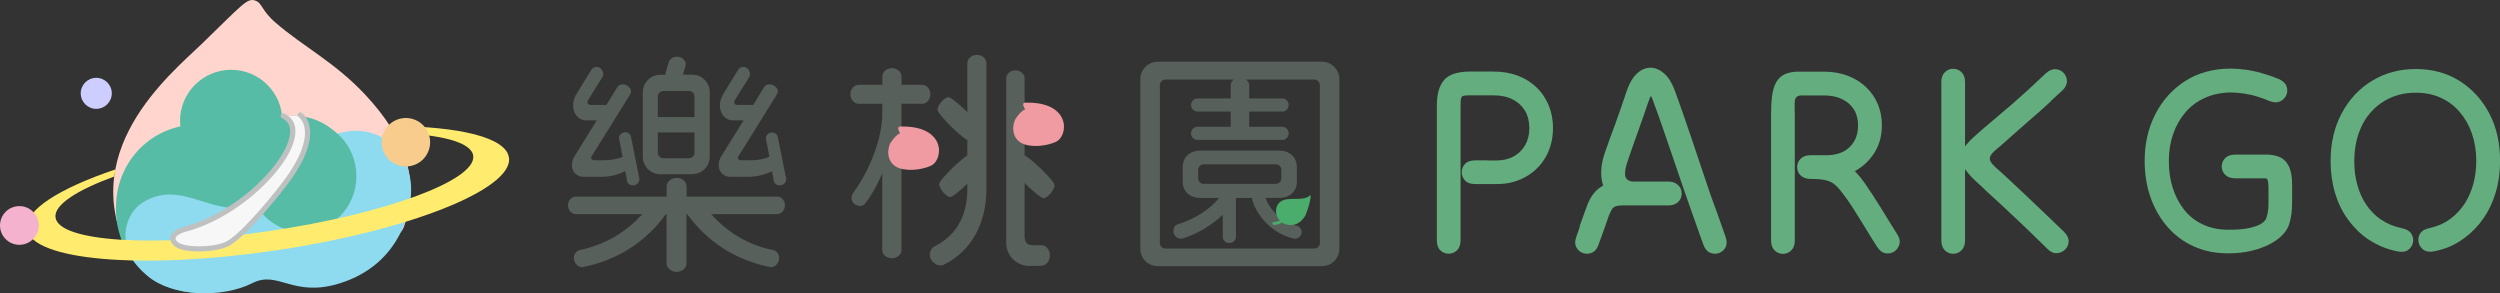
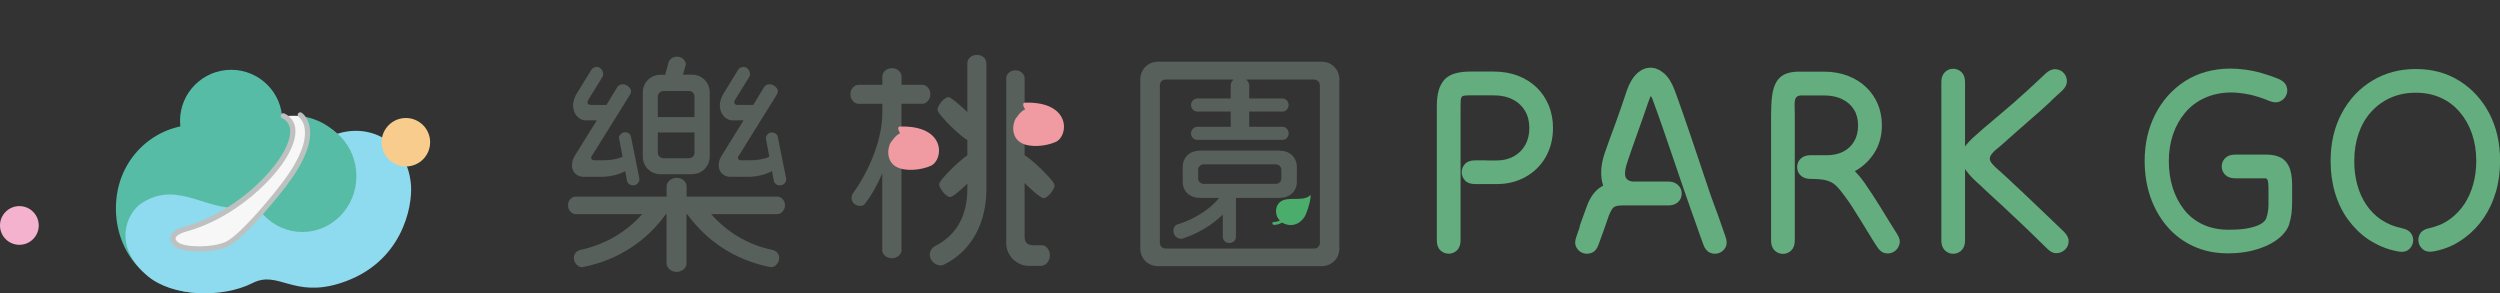
<svg xmlns="http://www.w3.org/2000/svg" width="341" height="40" viewBox="0 0 341 40" fill="none">
  <rect x="0" y="0" width="341" height="40" fill="#333333" stroke="none" />
  <g clip-path="url(#clip0_987_2307)">
    <path d="M202.841 21.885H204.174C205.043 21.885 205.805 21.694 206.483 21.326C207.15 20.957 207.673 20.434 208.042 19.781C208.411 19.127 208.602 18.354 208.602 17.463C208.602 16.571 208.399 15.763 208.007 15.109C207.614 14.455 207.054 13.932 206.328 13.564C205.614 13.195 204.745 13.005 203.733 13.005H200.531C200.198 13.005 199.936 13.017 199.758 13.041C199.579 13.064 199.448 13.124 199.377 13.219C199.305 13.314 199.258 13.457 199.246 13.647C199.234 13.837 199.222 14.098 199.222 14.443V32.773C199.222 33.367 199.056 33.831 198.734 34.14C198.413 34.449 198.032 34.604 197.603 34.604C197.175 34.604 196.794 34.449 196.473 34.152C196.151 33.855 195.984 33.391 195.984 32.773V14.443C195.984 13.623 196.068 12.934 196.234 12.339C196.401 11.757 196.663 11.269 197.008 10.877C197.353 10.497 197.829 10.211 198.413 10.033C198.996 9.855 199.698 9.76 200.52 9.76H203.722C204.948 9.76 206.055 9.95 207.054 10.33C208.054 10.711 208.899 11.258 209.614 11.947C210.328 12.636 210.863 13.457 211.256 14.396C211.637 15.335 211.828 16.345 211.828 17.451C211.828 18.937 211.494 20.256 210.84 21.409C210.185 22.562 209.268 23.466 208.102 24.119C206.935 24.785 205.626 25.106 204.162 25.106H201.21C200.579 25.106 200.127 24.94 199.829 24.619C199.532 24.298 199.377 23.917 199.377 23.489C199.377 23.061 199.532 22.681 199.829 22.36C200.127 22.039 200.591 21.873 201.21 21.873H202.829L202.841 21.885Z" fill="#63AD7E" />
    <path d="M215.446 30.895C215.589 30.479 215.744 30.051 215.898 29.634C216.053 29.218 216.22 28.767 216.386 28.291C216.648 27.519 216.982 26.889 217.398 26.366C217.803 25.855 218.327 25.45 218.969 25.177C219.6 24.904 220.362 24.761 221.255 24.761H227.516C227.992 24.761 228.385 24.868 228.682 25.082C228.98 25.296 229.182 25.569 229.278 25.89C229.373 26.211 229.373 26.532 229.278 26.865C229.182 27.186 228.98 27.459 228.682 27.673C228.385 27.887 227.992 27.994 227.516 27.994H223.052C222.017 27.994 221.16 27.804 220.481 27.435C219.803 27.067 219.279 26.556 218.934 25.914C218.589 25.272 218.41 24.511 218.398 23.643C218.386 22.776 218.553 21.86 218.886 20.874C219.1 20.232 219.338 19.566 219.588 18.901C219.838 18.235 220.088 17.545 220.35 16.832C220.6 16.131 220.862 15.394 221.124 14.645C221.386 13.884 221.648 13.1 221.921 12.291C222.279 11.281 222.743 10.52 223.302 10.009C223.862 9.498 224.469 9.236 225.123 9.236C225.778 9.236 226.385 9.498 226.98 10.009C227.564 10.52 228.052 11.293 228.432 12.327C228.79 13.314 229.17 14.348 229.551 15.453C229.932 16.559 230.313 17.676 230.706 18.817C231.087 19.959 231.468 21.076 231.837 22.181C232.206 23.287 232.563 24.333 232.896 25.331C233.229 26.33 233.539 27.221 233.836 28.006C233.979 28.363 234.134 28.791 234.301 29.266C234.467 29.741 234.646 30.241 234.824 30.752C235.003 31.263 235.181 31.762 235.348 32.25C235.562 32.82 235.574 33.308 235.372 33.712C235.17 34.104 234.86 34.377 234.455 34.52C234.051 34.663 233.634 34.639 233.229 34.461C232.825 34.282 232.527 33.902 232.325 33.331C232.158 32.88 231.98 32.392 231.801 31.881C231.622 31.37 231.444 30.871 231.277 30.383C231.111 29.896 230.956 29.468 230.813 29.088C230.456 28.077 230.051 26.936 229.611 25.652C229.17 24.369 228.706 23.037 228.242 21.646C227.778 20.256 227.302 18.889 226.837 17.545C226.373 16.202 225.933 14.978 225.528 13.884C225.409 13.528 225.314 13.302 225.254 13.207C225.195 13.111 225.135 13.123 225.076 13.266C225.016 13.409 224.921 13.646 224.802 14.003C224.588 14.645 224.362 15.311 224.123 15.976C223.885 16.642 223.647 17.32 223.409 17.985C223.171 18.651 222.933 19.328 222.695 19.994C222.457 20.66 222.231 21.326 222.017 21.967C221.874 22.372 221.767 22.752 221.707 23.097C221.648 23.441 221.636 23.739 221.683 24C221.731 24.25 221.874 24.44 222.1 24.582C222.326 24.725 222.659 24.785 223.088 24.785H227.552C228.028 24.785 228.421 24.892 228.718 25.106C229.016 25.32 229.218 25.593 229.313 25.914C229.408 26.235 229.408 26.556 229.313 26.889C229.218 27.21 229.016 27.483 228.718 27.697C228.421 27.911 228.028 28.018 227.552 28.018H221.291C220.886 28.018 220.576 28.065 220.35 28.149C220.136 28.232 219.969 28.375 219.85 28.577C219.731 28.779 219.6 29.052 219.457 29.385C219.291 29.86 219.136 30.312 218.993 30.728C218.85 31.144 218.696 31.572 218.541 31.988C218.386 32.404 218.22 32.856 218.053 33.331C217.862 33.902 217.565 34.282 217.148 34.461C216.744 34.639 216.339 34.663 215.922 34.52C215.518 34.377 215.208 34.104 215.006 33.712C214.803 33.319 214.803 32.832 215.03 32.25C215.196 31.774 215.351 31.323 215.494 30.907L215.446 30.895Z" fill="#63AD7E" />
    <path d="M241.573 31.251V15.703C241.573 14.693 241.621 13.813 241.716 13.064C241.811 12.315 242.002 11.697 242.276 11.21C242.549 10.734 242.942 10.366 243.442 10.128C243.942 9.89 244.609 9.771 245.418 9.771H248.763C249.965 9.771 251.048 9.962 252.024 10.33C253 10.699 253.834 11.222 254.524 11.876C255.214 12.529 255.75 13.302 256.131 14.194C256.5 15.085 256.69 16.048 256.69 17.106C256.69 18.544 256.333 19.804 255.631 20.898C254.929 21.991 253.976 22.847 252.786 23.465C251.596 24.095 250.286 24.404 248.846 24.404H246.977C246.501 24.404 246.108 24.297 245.811 24.084C245.513 23.87 245.311 23.596 245.216 23.275C245.12 22.954 245.12 22.633 245.216 22.3C245.311 21.98 245.513 21.706 245.811 21.492C246.108 21.278 246.501 21.171 246.977 21.171C248.013 21.171 248.906 21.266 249.656 21.456C250.417 21.647 251.072 21.92 251.631 22.265C252.191 22.61 252.691 23.014 253.107 23.453C253.524 23.893 253.917 24.369 254.274 24.868C254.655 25.415 255.036 25.974 255.405 26.544C255.774 27.103 256.143 27.685 256.5 28.268C256.857 28.85 257.226 29.445 257.595 30.051C257.964 30.657 258.357 31.275 258.761 31.917C259.095 32.416 259.202 32.892 259.083 33.32C258.964 33.748 258.726 34.081 258.381 34.306C258.035 34.532 257.631 34.615 257.19 34.544C256.75 34.473 256.357 34.176 256.024 33.641C255.619 33.023 255.226 32.404 254.857 31.786C254.488 31.18 254.119 30.586 253.762 30.003C253.405 29.433 253.048 28.862 252.703 28.315C252.358 27.768 251.989 27.234 251.608 26.734C251.179 26.14 250.786 25.665 250.441 25.332C250.096 24.999 249.667 24.761 249.168 24.618C248.668 24.476 247.93 24.404 246.965 24.404C246.489 24.404 246.097 24.297 245.799 24.084C245.501 23.87 245.299 23.596 245.204 23.275C245.109 22.954 245.109 22.633 245.204 22.3C245.299 21.98 245.501 21.706 245.799 21.492C246.097 21.278 246.489 21.171 246.965 21.171H249.203C250.048 21.171 250.786 21.005 251.417 20.684C252.048 20.363 252.548 19.887 252.905 19.281C253.262 18.675 253.441 17.95 253.441 17.106C253.441 16.262 253.25 15.537 252.869 14.931C252.489 14.324 251.941 13.849 251.251 13.516C250.56 13.183 249.727 13.017 248.763 13.017H245.775C245.466 13.017 245.24 13.076 245.097 13.195C244.954 13.314 244.859 13.492 244.823 13.718C244.787 13.944 244.775 14.229 244.787 14.562C244.799 14.895 244.811 15.275 244.811 15.715V32.797C244.811 33.391 244.644 33.855 244.323 34.164C244.002 34.473 243.621 34.627 243.192 34.627C242.764 34.627 242.383 34.473 242.061 34.164C241.74 33.855 241.573 33.391 241.573 32.797V31.263V31.251Z" fill="#63AD7E" />
    <path d="M268.034 12.826V32.785C268.034 33.379 267.867 33.843 267.546 34.152C267.225 34.461 266.844 34.615 266.415 34.615C265.987 34.615 265.606 34.461 265.284 34.152C264.963 33.843 264.796 33.379 264.796 32.785V11.21C264.796 10.615 264.963 10.152 265.284 9.842C265.606 9.533 265.987 9.379 266.415 9.379C266.844 9.379 267.225 9.533 267.546 9.842C267.867 10.152 268.034 10.615 268.034 11.21V12.826ZM279.794 13.765C279.306 14.217 278.806 14.669 278.318 15.108C277.83 15.548 277.33 15.988 276.819 16.416C276.414 16.773 275.926 17.201 275.366 17.688C274.807 18.175 274.236 18.675 273.676 19.186C273.117 19.697 272.629 20.113 272.212 20.446C271.855 20.755 271.617 21.028 271.498 21.278C271.379 21.516 271.379 21.753 271.498 21.991C271.617 22.229 271.855 22.514 272.212 22.847C272.712 23.275 273.343 23.846 274.081 24.535C274.819 25.224 275.628 25.985 276.509 26.817C277.39 27.649 278.259 28.47 279.116 29.302C279.985 30.134 280.782 30.906 281.532 31.62C281.961 32.048 282.175 32.487 282.163 32.927C282.151 33.367 281.984 33.747 281.675 34.045C281.365 34.342 280.985 34.508 280.544 34.532C280.104 34.556 279.663 34.354 279.235 33.914C278.544 33.224 277.759 32.464 276.89 31.631C276.033 30.799 275.164 29.979 274.295 29.171C273.438 28.351 272.629 27.602 271.879 26.924C271.129 26.247 270.522 25.676 270.046 25.212C269.272 24.547 268.677 23.929 268.248 23.358C267.82 22.799 267.57 22.265 267.498 21.753C267.427 21.254 267.558 20.731 267.891 20.184C268.224 19.649 268.784 19.055 269.546 18.401C269.831 18.14 270.2 17.807 270.665 17.415C271.117 17.022 271.605 16.606 272.129 16.178C272.641 15.75 273.129 15.334 273.581 14.942C274.033 14.55 274.426 14.217 274.735 13.955C275.093 13.623 275.462 13.29 275.831 12.969C276.2 12.648 276.569 12.327 276.914 11.994C277.259 11.673 277.616 11.34 277.973 11.007C278.33 10.675 278.687 10.342 279.056 9.997C279.509 9.593 279.961 9.403 280.401 9.438C280.842 9.474 281.211 9.652 281.496 9.961C281.782 10.27 281.925 10.651 281.925 11.091C281.925 11.53 281.711 11.958 281.282 12.363C280.782 12.814 280.282 13.278 279.782 13.73L279.794 13.765Z" fill="#63AD7E" />
    <path d="M306.814 12.898C305.91 12.708 305.053 12.613 304.243 12.613C302.922 12.636 301.744 12.886 300.696 13.373C299.649 13.849 298.768 14.514 298.054 15.37C297.339 16.214 296.78 17.213 296.399 18.33C296.018 19.459 295.828 20.672 295.828 21.968C295.828 23.263 296.006 24.512 296.363 25.629C296.72 26.758 297.244 27.745 297.923 28.613C298.601 29.48 299.458 30.146 300.482 30.621C301.505 31.097 302.66 31.335 303.958 31.335C305.136 31.335 306.088 31.263 306.814 31.097C307.54 30.93 308.1 30.74 308.469 30.491C308.838 30.241 309.064 29.98 309.135 29.718C309.326 29.171 309.421 28.541 309.421 27.852V25.617C309.421 25.165 309.385 24.832 309.326 24.63C309.266 24.428 309.147 24.321 308.981 24.321H304.874C304.279 24.321 303.815 24.155 303.505 23.834C303.196 23.513 303.041 23.133 303.041 22.705C303.041 22.277 303.196 21.896 303.505 21.575C303.815 21.254 304.279 21.088 304.874 21.088H309.159C309.85 21.088 310.469 21.207 310.992 21.445C311.516 21.682 311.933 22.11 312.218 22.716C312.504 23.323 312.647 24.179 312.647 25.248V27.531C312.647 28.137 312.611 28.696 312.552 29.183C312.492 29.671 312.373 30.182 312.206 30.705C312.04 31.156 311.742 31.62 311.302 32.072C310.873 32.523 310.302 32.939 309.588 33.308C308.885 33.676 308.052 33.974 307.1 34.211C306.148 34.437 305.088 34.556 303.91 34.556C302.16 34.556 300.577 34.235 299.172 33.581C297.768 32.939 296.578 32.036 295.59 30.883C294.602 29.73 293.852 28.399 293.316 26.877C292.792 25.355 292.531 23.703 292.531 21.932C292.531 19.602 293.007 17.498 293.971 15.608C294.935 13.718 296.28 12.208 298.018 11.079C299.756 9.95 301.815 9.379 304.196 9.355C304.838 9.355 305.529 9.403 306.243 9.498C306.957 9.593 307.707 9.748 308.457 9.962C309.219 10.176 309.992 10.437 310.778 10.758C311.349 10.996 311.718 11.329 311.873 11.745C312.028 12.161 312.028 12.577 311.849 12.969C311.683 13.361 311.397 13.647 310.992 13.837C310.588 14.015 310.1 14.003 309.552 13.777C308.588 13.373 307.659 13.076 306.767 12.874L306.814 12.898Z" fill="#63AD7E" />
    <path d="M324.931 33.664C324.276 33.39 323.621 33.034 322.967 32.606C321.931 31.892 321.039 31.001 320.265 29.943C319.491 28.885 318.908 27.684 318.503 26.329C318.098 24.974 317.896 23.524 317.896 21.967C317.896 19.518 318.396 17.355 319.408 15.453C320.42 13.563 321.8 12.077 323.55 11.019C325.3 9.949 327.288 9.414 329.525 9.414C331.763 9.414 333.739 9.949 335.465 11.031C337.191 12.112 338.548 13.586 339.536 15.465C340.524 17.343 341.012 19.506 341.012 21.955C341.012 23.465 340.821 24.879 340.429 26.199C340.048 27.518 339.488 28.695 338.774 29.741C338.06 30.787 337.203 31.678 336.215 32.416C335.548 32.915 334.87 33.319 334.18 33.616C333.489 33.913 332.775 34.139 332.001 34.282C331.406 34.401 330.918 34.329 330.561 34.068C330.204 33.806 329.978 33.462 329.894 33.046C329.811 32.63 329.883 32.225 330.109 31.857C330.335 31.488 330.751 31.239 331.347 31.12C331.894 31.001 332.406 30.835 332.882 30.633C333.346 30.43 333.811 30.157 334.263 29.824C335.001 29.277 335.632 28.6 336.155 27.815C336.667 27.019 337.072 26.127 337.346 25.141C337.62 24.142 337.762 23.084 337.762 21.955C337.762 20.588 337.56 19.34 337.167 18.21C336.774 17.081 336.215 16.107 335.489 15.262C334.763 14.418 333.906 13.777 332.894 13.325C331.882 12.873 330.763 12.647 329.514 12.647C328.264 12.647 327.121 12.873 326.097 13.325C325.074 13.777 324.181 14.418 323.431 15.251C322.681 16.071 322.122 17.058 321.717 18.199C321.324 19.34 321.122 20.588 321.122 21.955C321.122 23.108 321.253 24.19 321.538 25.212C321.812 26.234 322.229 27.138 322.776 27.946C323.324 28.754 323.99 29.42 324.752 29.943C325.228 30.252 325.693 30.502 326.133 30.68C326.573 30.858 327.073 31.013 327.633 31.132C328.228 31.251 328.657 31.5 328.895 31.869C329.133 32.237 329.216 32.641 329.133 33.057C329.049 33.474 328.835 33.818 328.49 34.08C328.145 34.341 327.669 34.413 327.073 34.294C326.3 34.151 325.586 33.937 324.931 33.664Z" fill="#63AD7E" />
-     <path d="M18.093 35.472C9.796 20.922 23.27 10.093 27.579 5.932C33.055 0.619 33.698 -0.261 34.757 0.06C35.816 0.381 35.566 1.356 37.626 3.127C41.459 6.42 45.648 8.488 49.767 12.863C55.48 18.949 57.254 24.69 55.099 30.919C52.945 37.148 18.081 35.484 18.081 35.484L18.093 35.472Z" fill="#FFD5CD" />
    <path d="M31.531 23.453C35.384 23.453 38.507 20.334 38.507 16.487C38.507 12.64 35.384 9.521 31.531 9.521C27.679 9.521 24.556 12.64 24.556 16.487C24.556 20.334 27.679 23.453 31.531 23.453Z" fill="#57BCA6" />
    <path d="M38.233 29.967C37.542 36.256 31.984 40.642 25.806 39.857C19.057 39.002 15.2 33.272 15.891 26.996C16.581 20.719 22.152 16.285 28.317 17.105C34.483 17.926 38.923 23.691 38.233 29.967Z" fill="#57BCA6" />
    <path d="M40.09 32.322C44.658 32.322 48.362 28.623 48.362 24.06C48.362 19.498 44.658 15.799 40.09 15.799C35.521 15.799 31.817 19.498 31.817 24.06C31.817 28.623 35.521 32.322 40.09 32.322Z" fill="#57BCA6" />
-     <path d="M13.129 14.847C14.299 14.847 15.248 13.9 15.248 12.731C15.248 11.563 14.299 10.615 13.129 10.615C11.959 10.615 11.01 11.563 11.01 12.731C11.01 13.9 11.959 14.847 13.129 14.847Z" fill="#CDCDFF" />
    <path d="M56.075 25.404C55.564 17.57 46.898 15.288 41.732 21.112C39.804 23.288 38.566 27.151 33.543 28.209C28.52 29.267 24.449 24.393 19.343 27.698C17.248 29.053 15.26 33.558 20.176 37.683C23.425 40.405 30.163 40.773 34.471 38.598C37.959 36.839 39.994 40.655 46.386 38.634C54.945 35.935 56.242 28.066 56.064 25.404H56.075Z" fill="#8EDAEF" />
    <path d="M41.244 31.643C45.313 31.643 48.612 28.232 48.612 24.024C48.612 19.816 45.313 16.404 41.244 16.404C37.175 16.404 33.876 19.816 33.876 24.024C33.876 28.232 37.175 31.643 41.244 31.643Z" fill="#57BCA6" />
-     <path d="M69.419 21.516C69.074 18.735 62.598 17.213 53.195 17.189C53.397 17.498 53.588 17.82 53.766 18.128C60.135 18.319 64.324 19.389 64.551 21.255C64.967 24.595 52.552 29.183 36.816 31.502C21.08 33.819 7.987 32.987 7.57 29.647C7.356 27.959 10.451 25.95 15.593 24.072C15.629 23.751 15.688 23.43 15.748 23.109C8.094 25.689 3.357 28.672 3.678 31.204C4.214 35.519 19.366 36.839 37.531 34.164C55.683 31.49 69.966 25.831 69.431 21.516H69.419Z" fill="#FFEC6E" />
    <path d="M55.361 22.705C57.189 22.705 58.67 21.225 58.67 19.4C58.67 17.575 57.189 16.096 55.361 16.096C53.534 16.096 52.052 17.575 52.052 19.4C52.052 21.225 53.534 22.705 55.361 22.705Z" fill="#F8CC8D" />
    <path d="M2.642 33.391C4.102 33.391 5.285 32.21 5.285 30.752C5.285 29.295 4.102 28.113 2.642 28.113C1.183 28.113 0 29.295 0 30.752C0 32.21 1.183 33.391 2.642 33.391Z" fill="#F4B2CE" />
    <path d="M40.816 15.799C40.816 15.799 41.97 16.001 41.911 18.164C41.78 22.42 39.506 24.417 31.103 33.475C30.972 33.617 28.77 33.927 28.639 33.962C26.175 34.64 23.294 33.808 23.735 32.31C23.925 31.644 26.139 31.002 26.401 30.919C34.376 28.482 43.184 18.89 38.638 15.823C38.638 15.823 40.352 15.775 40.816 15.823V15.799Z" fill="#F7F7F7" />
    <path d="M27.151 34.305C25.723 34.305 24.389 34.08 23.794 33.568C23.223 33.081 23.175 32.617 23.247 32.32C23.461 31.405 24.854 30.989 25.139 30.918C28.436 30.05 32.007 28.005 34.936 25.295C37.614 22.822 39.387 20.124 39.566 18.234C39.661 17.212 39.304 16.522 38.483 16.118C38.304 16.035 38.233 15.821 38.316 15.643C38.399 15.464 38.614 15.393 38.792 15.476C39.899 16.011 40.411 16.986 40.28 18.305C39.864 22.549 32.733 29.657 25.318 31.607C24.604 31.797 24.02 32.166 23.949 32.475C23.901 32.665 24.092 32.879 24.259 33.022C25.175 33.794 28.913 33.794 30.71 33.022C32.543 32.225 36.531 27.482 38.376 25.081C41.375 21.194 41.756 18.828 41.554 17.521C41.387 16.415 40.78 15.999 40.756 15.976C40.59 15.868 40.554 15.643 40.661 15.476C40.768 15.31 40.994 15.274 41.149 15.381C41.185 15.405 42.018 15.964 42.244 17.366C42.589 19.458 41.482 22.204 38.935 25.509C38.709 25.794 33.448 32.605 30.984 33.663C30.043 34.068 28.555 34.294 27.151 34.294V34.305Z" fill="#BFC1C1" />
    <path d="M106.021 29.206H96.998C99.141 31.608 101.926 33.391 105.414 34.104C105.866 34.199 106.283 34.615 106.283 35.162C106.283 35.935 105.676 36.446 105.164 36.446C105.104 36.446 105.033 36.41 104.973 36.41C100.177 35.447 96.368 32.832 93.737 29.218H93.642V35.935C93.642 36.481 93.094 37.088 92.297 37.088C91.499 37.088 90.916 36.481 90.916 35.935V29.218H90.821C88.226 32.832 84.357 35.459 79.584 36.41C79.525 36.41 79.453 36.446 79.394 36.446C78.882 36.446 78.275 35.935 78.275 35.162C78.275 34.651 78.656 34.199 79.108 34.104C82.667 33.331 85.452 31.608 87.595 29.206H78.537C78.025 29.206 77.477 28.731 77.477 27.994C77.477 27.257 78.025 26.817 78.537 26.817H90.928V25.415C90.928 24.868 91.475 24.262 92.309 24.262C93.142 24.262 93.654 24.868 93.654 25.415V26.817H106.045C106.521 26.817 107.068 27.293 107.068 27.994C107.068 28.695 106.521 29.206 106.045 29.206H106.021ZM86.274 25.272C85.893 25.272 85.607 24.987 85.536 24.725L85.286 23.346C84.548 23.727 83.429 24.119 81.953 24.119H79.62C78.787 24.119 78.013 23.572 78.013 22.55C78.013 21.944 78.239 21.492 78.465 21.147L81.405 16.416H79.929C78.834 16.416 78.168 15.394 78.168 14.407C78.168 13.706 78.43 13.123 78.715 12.684L80.644 9.545C80.798 9.284 81.096 9.129 81.382 9.129C81.953 9.129 82.274 9.676 82.274 10.116C82.274 10.27 82.239 10.401 82.179 10.496L80.227 13.634C80.167 13.765 80.132 13.86 80.132 13.955C80.132 14.181 80.286 14.312 80.608 14.312H82.727L84.203 11.875C84.334 11.649 84.619 11.495 84.941 11.495C85.488 11.495 86.083 11.97 86.083 12.458C86.083 12.588 86.024 12.743 85.952 12.874L80.763 21.218C80.667 21.314 80.632 21.444 80.632 21.539C80.632 21.73 80.786 21.86 81.084 21.86H82.286C83.25 21.86 84.143 21.73 84.917 21.385L84.441 18.865C84.441 18.544 84.762 18.068 85.214 18.068C85.631 18.068 86 18.306 86.059 18.627L87.214 24.38V24.475C87.214 24.832 86.893 25.296 86.297 25.284L86.274 25.272ZM86.274 25.272C85.893 25.272 85.607 24.987 85.536 24.725L85.286 23.346C84.548 23.727 83.429 24.119 81.953 24.119H79.62C78.787 24.119 78.013 23.572 78.013 22.55C78.013 21.944 78.239 21.492 78.465 21.147L81.405 16.416H79.929C78.834 16.416 78.168 15.394 78.168 14.407C78.168 13.706 78.43 13.123 78.715 12.684L80.644 9.545C80.798 9.284 81.096 9.129 81.382 9.129C81.953 9.129 82.274 9.676 82.274 10.116C82.274 10.27 82.239 10.401 82.179 10.496L80.227 13.634C80.167 13.765 80.132 13.86 80.132 13.955C80.132 14.181 80.286 14.312 80.608 14.312H82.727L84.203 11.875C84.334 11.649 84.619 11.495 84.941 11.495C85.488 11.495 86.083 11.97 86.083 12.458C86.083 12.588 86.024 12.743 85.952 12.874L80.763 21.218C80.667 21.314 80.632 21.444 80.632 21.539C80.632 21.73 80.786 21.86 81.084 21.86H82.286C83.25 21.86 84.143 21.73 84.917 21.385L84.441 18.865C84.441 18.544 84.762 18.068 85.214 18.068C85.631 18.068 86 18.306 86.059 18.627L87.214 24.38V24.475C87.214 24.832 86.893 25.296 86.297 25.284L86.274 25.272ZM106.295 25.272C105.914 25.272 105.628 24.987 105.557 24.725L105.307 23.346C104.569 23.727 103.45 24.119 101.974 24.119H99.641C98.808 24.119 98.034 23.572 98.034 22.55C98.034 21.944 98.26 21.492 98.486 21.147L101.426 16.416H99.95C98.855 16.416 98.189 15.394 98.189 14.407C98.189 13.706 98.451 13.123 98.736 12.684L100.665 9.545C100.819 9.284 101.117 9.129 101.403 9.129C101.974 9.129 102.295 9.676 102.295 10.116C102.295 10.27 102.26 10.401 102.2 10.496L100.248 13.634C100.188 13.765 100.153 13.86 100.153 13.955C100.153 14.181 100.307 14.312 100.629 14.312H102.748L104.224 11.875C104.354 11.649 104.64 11.495 104.962 11.495C105.509 11.495 106.104 11.97 106.104 12.458C106.104 12.588 106.045 12.743 105.973 12.874L100.784 21.218C100.688 21.314 100.653 21.444 100.653 21.539C100.653 21.73 100.807 21.86 101.105 21.86H102.307C103.271 21.86 104.164 21.73 104.938 21.385L104.462 18.865C104.462 18.544 104.783 18.068 105.235 18.068C105.652 18.068 106.021 18.306 106.08 18.627L107.235 24.38V24.475C107.235 24.832 106.914 25.296 106.319 25.284L106.295 25.272ZM94.403 23.762H90.083C88.738 23.762 87.678 22.704 87.678 21.361V12.6C87.678 11.257 88.738 10.199 90.083 10.199H90.725L91.202 8.499C91.332 8.048 91.809 7.727 92.356 7.727C93.058 7.727 93.546 8.297 93.546 8.785C93.546 8.82 93.511 8.88 93.511 8.939L93.154 10.187H94.403C95.749 10.187 96.808 11.245 96.808 12.588V21.349C96.808 22.692 95.749 23.75 94.403 23.75V23.762ZM94.725 13.183C94.725 12.731 94.403 12.41 93.951 12.41H90.523C90.071 12.41 89.726 12.731 89.726 13.183V15.964H94.725V13.183ZM94.725 18.068H89.726V20.814C89.726 21.266 90.083 21.587 90.523 21.587H93.951C94.403 21.587 94.725 21.266 94.725 20.814V18.068ZM84.417 18.841C84.417 18.52 84.738 18.092 85.191 18.044C85.643 17.997 85.976 18.282 86.036 18.603" fill="#58605B" />
    <path d="M125.804 14.145H122.959V34.163C122.959 34.674 122.411 35.221 121.65 35.221C120.888 35.221 120.34 34.674 120.34 34.163V23.643C119.638 25.307 118.805 26.745 118.007 27.768C117.853 27.994 117.591 28.089 117.305 28.089C116.758 28.089 116.15 27.672 116.15 27.007C116.15 26.745 116.246 26.46 116.412 26.27C118.043 24.059 120.352 19.554 120.352 15.369V14.157H117.091C116.579 14.157 115.996 13.61 115.996 12.849C115.996 12.089 116.567 11.566 117.091 11.566H120.352V10.412C120.352 9.866 120.9 9.295 121.662 9.295C122.423 9.295 122.971 9.866 122.971 10.412V11.566H125.816C126.328 11.566 126.899 12.077 126.899 12.849C126.899 13.622 126.328 14.157 125.816 14.157L125.804 14.145ZM128.744 36.112C128.613 36.172 128.458 36.207 128.292 36.207C127.589 36.207 126.816 35.542 126.816 34.733C126.816 34.317 127.078 33.806 127.458 33.616C130.506 32.083 131.946 29.396 131.946 25.747V8.606C131.946 8.059 132.458 7.488 133.255 7.488C134.053 7.488 134.541 8.059 134.541 8.606V25.842C134.541 30.323 132.589 34.222 128.744 36.1V36.112ZM132.136 19.149C131.517 19.149 127.875 15.619 127.875 14.953C127.875 14.454 128.72 13.254 129.387 13.254C129.934 13.254 133.648 16.748 133.648 17.402C133.648 17.901 132.755 19.138 132.136 19.138V19.149ZM142.337 27.031C141.718 27.031 138.076 23.5 138.076 22.834C138.076 22.335 138.921 21.135 139.588 21.135C140.135 21.135 143.849 24.629 143.849 25.283C143.849 25.782 142.956 27.019 142.337 27.019V27.031ZM128.101 25.129C128.101 24.475 131.815 20.98 132.362 20.98C133.017 20.98 133.874 22.181 133.874 22.68C133.874 23.334 130.232 26.876 129.613 26.876C128.994 26.876 128.101 25.64 128.101 25.141V25.129ZM142.028 36.267H140.361C138.671 36.267 137.255 34.864 137.255 33.2V10.65C137.255 10.139 137.767 9.592 138.504 9.592C139.242 9.592 139.754 10.139 139.754 10.65V32.237C139.754 33.034 140.111 33.45 140.909 33.45H142.087C142.659 33.45 143.206 34.032 143.206 34.852C143.206 35.672 142.599 36.255 142.028 36.255V36.267Z" fill="#58605B" />
    <path d="M180.284 36.303H157.942C156.597 36.303 155.538 35.245 155.538 33.938V10.817C155.538 9.474 156.597 8.416 157.942 8.416H180.284C181.629 8.416 182.689 9.474 182.689 10.817V33.938C182.689 35.245 181.629 36.303 180.284 36.303ZM180.023 11.614C180.023 11.162 179.665 10.853 179.225 10.853H169.976C170.238 11.079 170.393 11.364 170.393 11.614V13.432H174.976C175.333 13.432 175.773 13.813 175.773 14.324C175.773 14.835 175.321 15.215 174.976 15.215H170.393V17.296H174.976C175.333 17.296 175.773 17.676 175.773 18.187C175.773 18.758 175.321 19.079 174.976 19.079H163.287C162.906 19.079 162.454 18.758 162.454 18.187C162.454 17.676 162.906 17.296 163.287 17.296H167.869V15.215H163.287C162.906 15.215 162.454 14.835 162.454 14.324C162.454 13.813 162.906 13.432 163.287 13.432H167.869V11.614C167.869 11.388 168 11.067 168.25 10.853H159.002C158.549 10.853 158.204 11.174 158.204 11.614V33.129C158.204 33.581 158.561 33.902 159.002 33.902H179.237C179.689 33.902 180.034 33.581 180.034 33.129V11.614H180.023ZM167.858 28.113C166.322 30.062 163.858 31.727 161.358 32.523C161.263 32.559 161.168 32.559 161.073 32.559C160.466 32.559 160.049 32.012 160.049 31.465C160.049 31.085 160.24 30.692 160.716 30.573C162.858 29.932 165.132 28.493 166.286 26.995H163.727C162.323 26.995 161.323 26.163 161.323 24.761V22.811C161.323 21.409 162.311 20.541 163.727 20.541H174.488C175.868 20.541 176.892 21.409 176.892 22.811V24.761C176.892 26.163 175.868 26.995 174.488 26.995H168.56L167.858 28.113ZM174.773 23.192C174.773 22.74 174.452 22.419 174 22.419H164.203C163.751 22.419 163.43 22.74 163.43 23.192V24.309C163.43 24.761 163.751 25.082 164.203 25.082H174C174.452 25.082 174.773 24.761 174.773 24.309V23.192ZM167.727 33.141H167.643C167.167 33.141 166.786 32.761 166.786 32.285V26.936C166.786 26.461 167.167 26.08 167.643 26.08H167.727C168.203 26.08 168.584 26.461 168.584 26.936V32.285C168.584 32.761 168.203 33.141 167.727 33.141Z" fill="#58605B" />
-     <path d="M176.63 32.559C176.559 32.559 176.487 32.559 176.428 32.535C172.845 31.691 170.845 28.386 170.738 26.77C170.702 26.27 171.083 25.843 171.583 25.807C172.071 25.795 172.512 26.152 172.547 26.651C172.595 27.412 173.988 30.11 176.844 30.776C177.332 30.895 177.63 31.37 177.523 31.857C177.428 32.273 177.047 32.559 176.642 32.559H176.63Z" fill="#58605B" />
    <path d="M178.737 26.615C177.713 27.614 175.594 26.663 174.559 27.59C173.773 28.291 173.999 29.599 174.559 30.051C174.559 30.051 174.44 30.241 173.654 30.3C173.654 30.3 173.5 30.324 173.571 30.538C173.607 30.645 173.69 30.681 173.88 30.669C174.618 30.61 174.833 30.348 174.833 30.348C176.63 31.346 177.808 29.968 178.106 29.266C178.57 28.149 178.856 26.853 178.749 26.604L178.737 26.615Z" fill="#4BAD6B" />
    <path d="M121.602 19.305C121.876 18.937 122.078 18.556 122.769 18.164C122.769 18.164 122.197 17.285 122.78 17.261C129.077 17.082 128.756 21.814 126.947 22.622C125.649 23.204 123.399 23.454 122.173 22.705C120.852 21.909 121.007 20.078 121.59 19.294L121.602 19.305Z" fill="#F09BA2" />
    <path d="M138.647 16.047C138.921 15.679 139.123 15.299 139.814 14.906C139.814 14.906 139.242 14.027 139.826 14.003C146.122 13.825 145.801 18.556 143.992 19.364C142.694 19.947 140.445 20.196 139.219 19.447C137.897 18.651 138.052 16.82 138.635 16.036L138.647 16.047Z" fill="#F09BA2" />
  </g>
  <defs>
    <clipPath id="clip0_987_2307">
      <rect width="341" height="40" fill="white" />
    </clipPath>
  </defs>
</svg>